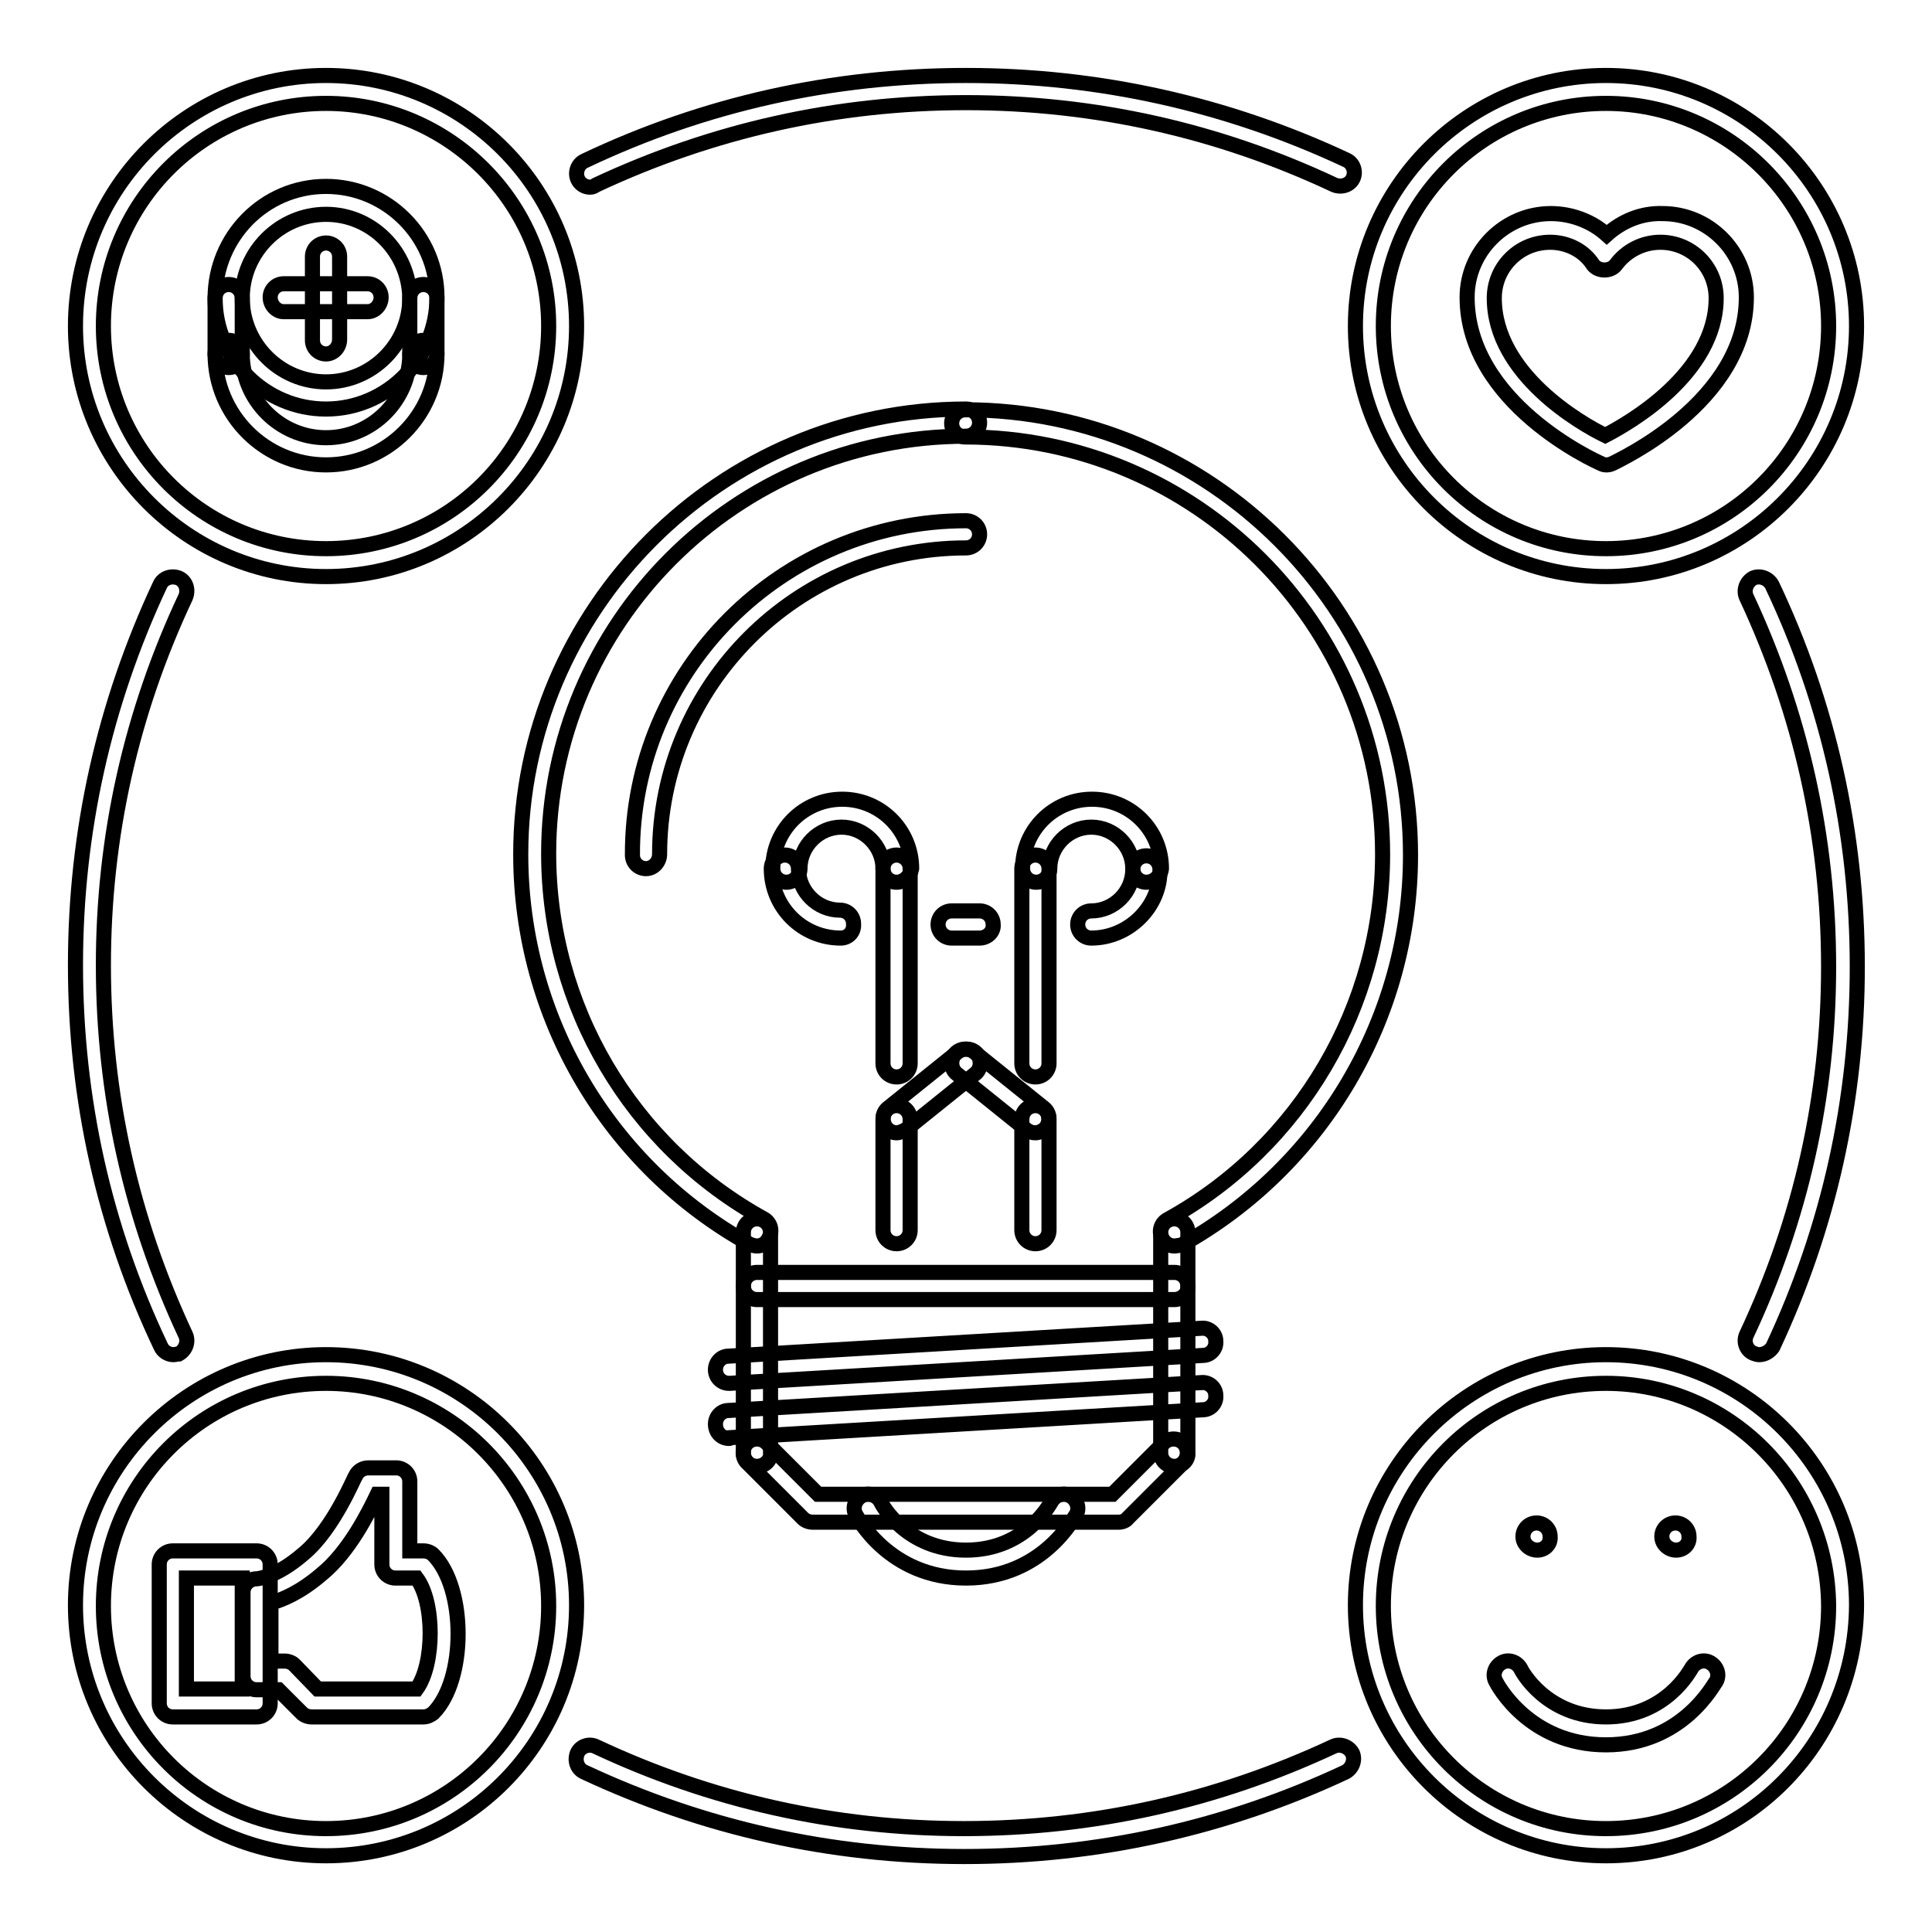
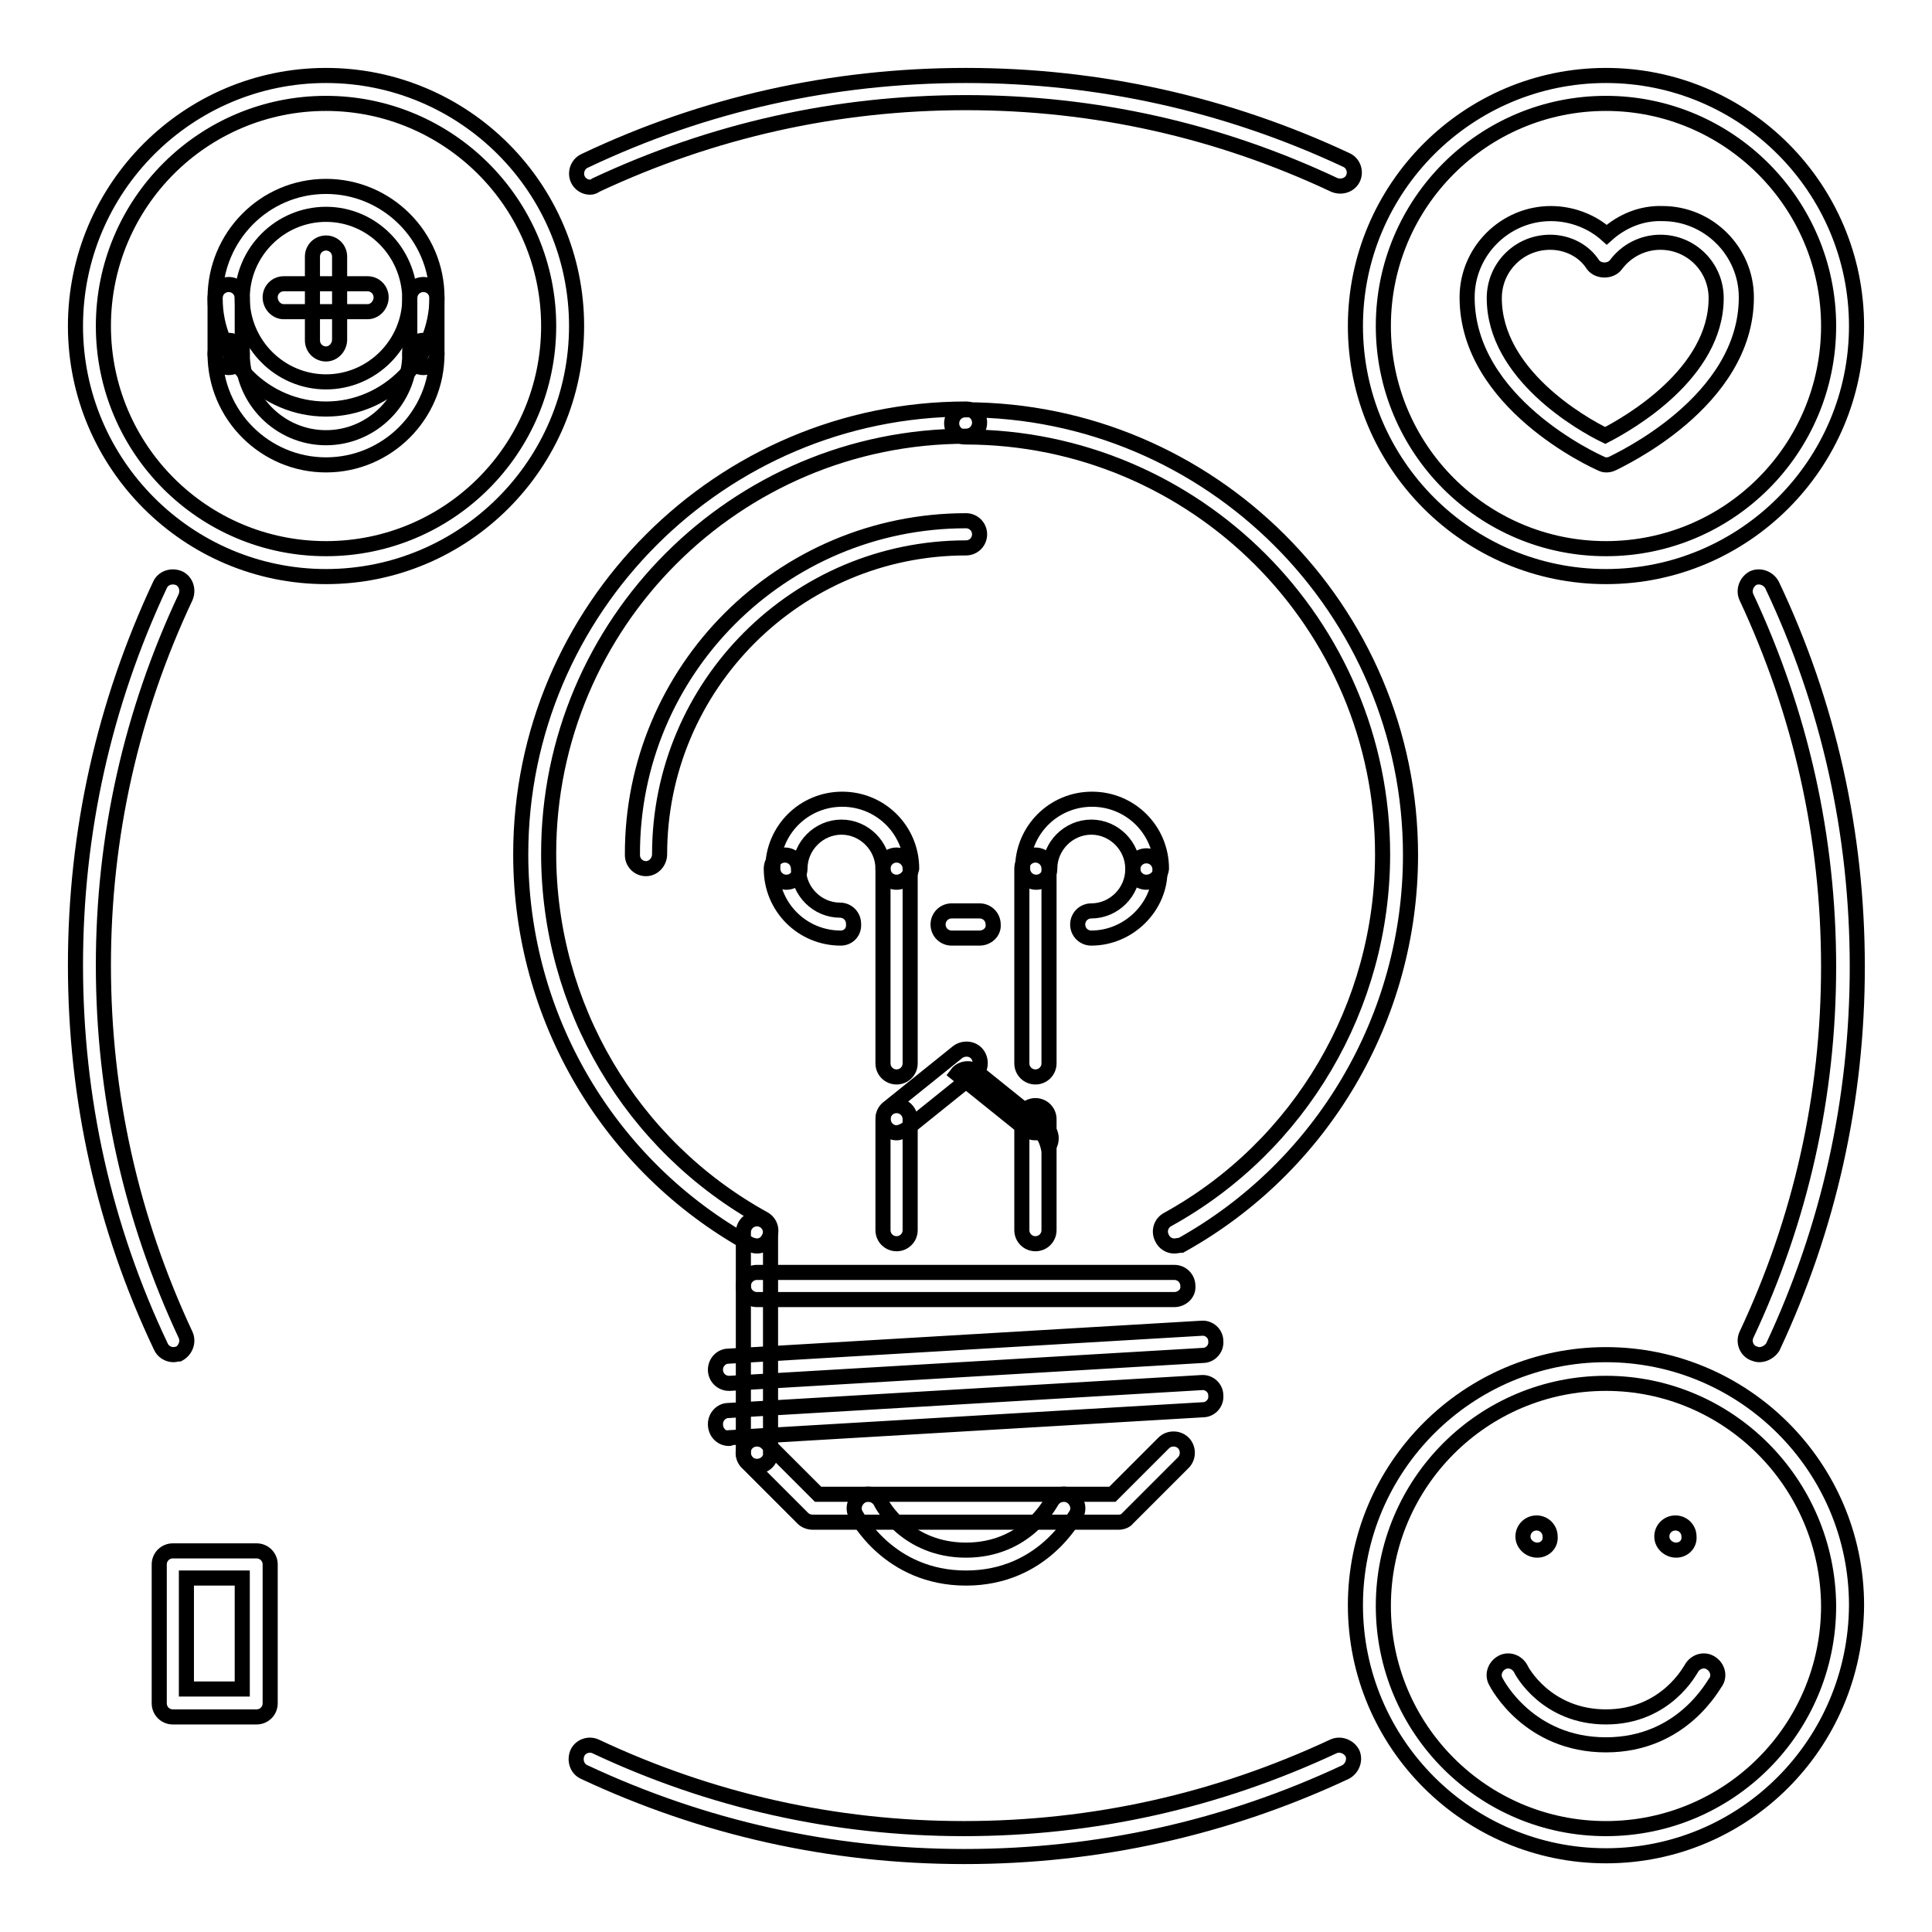
<svg xmlns="http://www.w3.org/2000/svg" version="1.1" x="0px" y="0px" viewBox="0 0 256 256" enable-background="new 0 0 256 256" xml:space="preserve">
  <g>
    <path stroke-width="2" fill-opacity="0" stroke="#000000" d="M78.2,24.8c-1,0-1.8-0.8-1.8-1.8c0-0.7,0.4-1.4,1.1-1.7C93.3,13.8,110.3,10,128,10 c17.6,0,34.6,3.8,50.4,11.2c0.9,0.4,1.3,1.5,0.9,2.4c0,0,0,0,0,0c-0.4,0.9-1.5,1.3-2.5,0.9c-15.3-7.2-31.7-10.9-48.8-10.9 c-17.2,0-33.6,3.7-49,10.9C78.7,24.7,78.5,24.8,78.2,24.8z M233.1,179.5c-0.3,0-0.5-0.1-0.8-0.2c-0.9-0.4-1.3-1.5-0.9-2.4v0 c7.2-15.3,10.9-31.7,10.9-48.8c0-17.2-3.7-33.6-10.9-49c-0.4-0.9,0-2,0.9-2.5c0,0,0,0,0,0c0.9-0.4,2,0,2.5,0.9 c7.5,15.8,11.3,32.9,11.3,50.6c0,17.7-3.8,34.6-11.2,50.4C234.5,179.1,233.8,179.5,233.1,179.5L233.1,179.5z M23,179.5 c-0.7,0-1.4-0.4-1.7-1.1C13.8,162.6,10,145.6,10,127.9c0-17.7,3.8-34.6,11.2-50.4c0.4-0.9,1.5-1.3,2.5-0.9c0.9,0.4,1.3,1.5,0.9,2.5 c-7.2,15.3-10.9,31.7-10.9,48.8c0,17.2,3.7,33.6,10.9,49c0.4,0.9,0,2-0.9,2.5C23.5,179.4,23.2,179.5,23,179.5z M127.8,246 c-17.7,0-34.6-3.8-50.4-11.2c-0.9-0.4-1.3-1.5-0.9-2.5c0.4-0.9,1.5-1.3,2.4-0.9c0,0,0,0,0,0c15.3,7.2,31.7,10.9,48.8,10.9 c17.2,0,33.6-3.7,49-10.9c0.9-0.4,2,0,2.5,0.9c0.4,0.9,0,2-0.9,2.5c0,0,0,0,0,0C162.5,242.2,145.5,246,127.8,246L127.8,246z  M203.7,205.4c-1,0-1.9-0.8-1.9-1.8c0-1,0.8-1.8,1.8-1.8h0c1,0,1.8,0.8,1.8,1.8C205.5,204.6,204.7,205.4,203.7,205.4z M222.1,205.4 c-1,0-1.9-0.8-1.9-1.8c0-1,0.8-1.8,1.8-1.8h0c1,0,1.8,0.8,1.8,1.8C223.9,204.6,223.1,205.4,222.1,205.4z M100.3,165.1 c-0.3,0-0.6-0.1-0.9-0.2C80.6,154.5,69,134.7,69,113.2c0-32.5,26.5-59,59-59c1,0,1.8,0.8,1.8,1.8c0,0,0,0,0,0c0,1-0.8,1.8-1.8,1.8 c0,0,0,0,0,0c-30.5,0-55.3,24.8-55.3,55.3c0,20.2,10.9,38.7,28.5,48.4c0.9,0.5,1.2,1.6,0.7,2.5c0,0,0,0,0,0 C101.6,164.7,101,165.1,100.3,165.1z" />
    <path stroke-width="2" fill-opacity="0" stroke="#000000" d="M155.6,165.1c-0.7,0-1.3-0.4-1.6-1c-0.5-0.9-0.2-2,0.7-2.5c0,0,0,0,0,0c17.6-9.7,28.5-28.3,28.5-48.4 c0-30.5-24.8-55.3-55.3-55.3c-1,0-1.8-0.8-1.8-1.8c0,0,0,0,0,0c0-1,0.8-1.8,1.8-1.8c0,0,0,0,0,0c32.5,0,59,26.5,59,59 c0,21.5-11.7,41.3-30.4,51.7C156.2,165,155.9,165.1,155.6,165.1L155.6,165.1z M100.3,194.3c-1,0-1.8-0.8-1.8-1.8c0,0,0,0,0,0v-29.2 c0-1,0.8-1.8,1.8-1.8s1.8,0.8,1.8,1.8v29.2C102.2,193.5,101.3,194.3,100.3,194.3C100.3,194.3,100.3,194.3,100.3,194.3z" />
-     <path stroke-width="2" fill-opacity="0" stroke="#000000" d="M155.6,194.3c-1,0-1.8-0.8-1.8-1.8v0v-29.2c0-1,0.8-1.8,1.8-1.8h0c1,0,1.8,0.8,1.8,1.8l0,0v29.2 C157.5,193.5,156.6,194.3,155.6,194.3C155.6,194.3,155.6,194.3,155.6,194.3z" />
    <path stroke-width="2" fill-opacity="0" stroke="#000000" d="M155.6,172.2h-55.3c-1,0-1.8-0.8-1.8-1.8c0,0,0,0,0,0c0-1,0.8-1.8,1.8-1.8c0,0,0,0,0,0h55.3 c1,0,1.8,0.8,1.8,1.8c0,0,0,0,0,0C157.5,171.4,156.6,172.2,155.6,172.2C155.6,172.2,155.6,172.2,155.6,172.2z M148.2,201.7h-40.5 c-0.5,0-1-0.2-1.3-0.5l-7.4-7.4c-0.7-0.7-0.7-1.9,0-2.6c0,0,0,0,0,0c0.7-0.7,1.9-0.7,2.6,0c0,0,0,0,0,0l6.8,6.8h39l6.8-6.8 c0.7-0.7,1.9-0.7,2.6,0c0.7,0.7,0.7,1.9,0,2.6l-7.4,7.4C149.2,201.5,148.7,201.7,148.2,201.7L148.2,201.7z M96.6,183.3 c-1,0-1.8-0.8-1.8-1.8c0-1,0.8-1.8,1.7-1.8l62.7-3.7c1-0.1,1.9,0.7,1.9,1.7c0.1,1-0.7,1.9-1.7,1.9h0l-62.7,3.7 C96.7,183.3,96.7,183.3,96.6,183.3z M96.6,190.6c-1,0-1.8-0.8-1.8-1.9c0-1,0.8-1.8,1.7-1.8l62.7-3.7c1-0.1,1.9,0.7,1.9,1.7 c0.1,1-0.7,1.9-1.7,1.9h0l-62.7,3.7C96.7,190.6,96.7,190.6,96.6,190.6z" />
    <path stroke-width="2" fill-opacity="0" stroke="#000000" d="M128,209.1c-10.2,0-14.4-8.1-14.6-8.4c-0.5-0.9-0.1-2,0.8-2.5c0.9-0.5,2-0.1,2.5,0.8 c0.1,0.3,3.4,6.4,11.3,6.4c7.9,0,11.1-6.1,11.3-6.4c0.5-0.9,1.6-1.3,2.5-0.8c0.9,0.5,1.3,1.6,0.8,2.5 C142.3,201,138.2,209.1,128,209.1L128,209.1z M118.8,164.8c-1,0-1.8-0.8-1.8-1.8c0,0,0,0,0,0v-14.7c0-1,0.8-1.8,1.8-1.8 c0,0,0,0,0,0c1,0,1.8,0.8,1.8,1.8v0V163C120.6,164,119.8,164.8,118.8,164.8C118.8,164.8,118.8,164.8,118.8,164.8z M137.2,164.8 c-1,0-1.8-0.8-1.8-1.8c0,0,0,0,0,0v-14.7c0-1,0.8-1.8,1.8-1.8s1.8,0.8,1.8,1.8V163C139,164,138.2,164.8,137.2,164.8 C137.2,164.8,137.2,164.8,137.2,164.8z" />
    <path stroke-width="2" fill-opacity="0" stroke="#000000" d="M118.8,150.1c-0.6,0-1.1-0.3-1.4-0.7c-0.6-0.8-0.5-2,0.3-2.6l9.2-7.4c0.8-0.6,2-0.5,2.6,0.3 c0.6,0.8,0.5,2-0.3,2.6l-9.2,7.4C119.6,149.9,119.2,150.1,118.8,150.1z" />
-     <path stroke-width="2" fill-opacity="0" stroke="#000000" d="M137.2,150.1c-0.4,0-0.8-0.1-1.2-0.4l-9.2-7.4c-0.8-0.6-0.9-1.8-0.3-2.6c0.6-0.8,1.8-0.9,2.6-0.3l9.2,7.4 c0.8,0.6,0.9,1.8,0.3,2.6C138.3,149.8,137.7,150.1,137.2,150.1L137.2,150.1z M118.8,142.7c-1,0-1.8-0.8-1.8-1.8c0,0,0,0,0,0v-25.8 c0-1,0.8-1.8,1.8-1.8c0,0,0,0,0,0c1,0,1.8,0.8,1.8,1.8c0,0,0,0,0,0v25.8C120.6,141.9,119.8,142.7,118.8,142.7 C118.8,142.7,118.8,142.7,118.8,142.7z" />
+     <path stroke-width="2" fill-opacity="0" stroke="#000000" d="M137.2,150.1c-0.4,0-0.8-0.1-1.2-0.4l-9.2-7.4c0.6-0.8,1.8-0.9,2.6-0.3l9.2,7.4 c0.8,0.6,0.9,1.8,0.3,2.6C138.3,149.8,137.7,150.1,137.2,150.1L137.2,150.1z M118.8,142.7c-1,0-1.8-0.8-1.8-1.8c0,0,0,0,0,0v-25.8 c0-1,0.8-1.8,1.8-1.8c0,0,0,0,0,0c1,0,1.8,0.8,1.8,1.8c0,0,0,0,0,0v25.8C120.6,141.9,119.8,142.7,118.8,142.7 C118.8,142.7,118.8,142.7,118.8,142.7z" />
    <path stroke-width="2" fill-opacity="0" stroke="#000000" d="M118.8,116.9c-1,0-1.8-0.8-1.8-1.8c0,0,0,0,0,0c0-3-2.5-5.5-5.5-5.5s-5.5,2.5-5.5,5.5c0,1-0.8,1.8-1.8,1.8 c0,0,0,0,0,0c-1,0-1.8-0.8-1.8-1.8c0,0,0,0,0,0c0-5.1,4.1-9.2,9.2-9.2c5.1,0,9.2,4.1,9.2,9.2C120.6,116.1,119.8,116.9,118.8,116.9 C118.8,116.9,118.8,116.9,118.8,116.9L118.8,116.9z" />
    <path stroke-width="2" fill-opacity="0" stroke="#000000" d="M111.4,124.3c-5.1,0-9.2-4.1-9.2-9.2c0-1,0.8-1.8,1.8-1.8c0,0,0,0,0,0c1,0,1.8,0.8,1.8,1.8c0,0,0,0,0,0 c0,3,2.5,5.5,5.5,5.5c1,0,1.8,0.8,1.8,1.8c0,0,0,0,0,0C113.2,123.5,112.4,124.3,111.4,124.3C111.4,124.3,111.4,124.3,111.4,124.3z  M137.2,142.7c-1,0-1.8-0.8-1.8-1.8c0,0,0,0,0,0v-25.8c0-1,0.8-1.8,1.8-1.8s1.8,0.8,1.8,1.8v25.8 C139,141.9,138.2,142.7,137.2,142.7C137.2,142.7,137.2,142.7,137.2,142.7z" />
    <path stroke-width="2" fill-opacity="0" stroke="#000000" d="M151.9,116.9c-1,0-1.8-0.8-1.8-1.8c0,0,0,0,0,0c0-3-2.5-5.5-5.5-5.5s-5.5,2.5-5.5,5.5c0,1-0.8,1.8-1.8,1.8 s-1.8-0.8-1.8-1.8c0-5.1,4.1-9.2,9.2-9.2c5.1,0,9.2,4.1,9.2,9.2C153.8,116.1,152.9,116.9,151.9,116.9L151.9,116.9L151.9,116.9z" />
    <path stroke-width="2" fill-opacity="0" stroke="#000000" d="M144.6,124.3c-1,0-1.8-0.8-1.8-1.8c0,0,0,0,0,0c0-1,0.8-1.8,1.8-1.8c0,0,0,0,0,0c3,0,5.5-2.5,5.5-5.5 c0-1,0.8-1.8,1.8-1.8c0,0,0,0,0,0c1,0,1.8,0.8,1.8,1.8c0,0,0,0,0,0C153.8,120.1,149.6,124.3,144.6,124.3L144.6,124.3z M85.6,115.1 c-1,0-1.8-0.8-1.8-1.8c0,0,0,0,0,0C83.7,88.8,103.6,69,128,69c1,0,1.8,0.8,1.8,1.8s-0.8,1.8-1.8,1.8c-22.4,0-40.6,18.2-40.6,40.6 C87.4,114.2,86.6,115.1,85.6,115.1C85.6,115.1,85.6,115.1,85.6,115.1L85.6,115.1z M129.8,124.3h-3.7c-1,0-1.8-0.8-1.8-1.8 c0,0,0,0,0,0c0-1,0.8-1.8,1.8-1.8c0,0,0,0,0,0h3.7c1,0,1.8,0.8,1.8,1.8c0,0,0,0,0,0C131.7,123.5,130.8,124.3,129.8,124.3 L129.8,124.3z" />
    <path stroke-width="2" fill-opacity="0" stroke="#000000" d="M212.8,76.4c-18.3,0-33.2-14.9-33.2-33.2S194.5,10,212.8,10s33.2,14.9,33.2,33.2S231.1,76.4,212.8,76.4z  M212.8,13.7c-16.3,0-29.5,13.2-29.5,29.5s13.2,29.5,29.5,29.5s29.5-13.2,29.5-29.5S229,13.7,212.8,13.7L212.8,13.7z" />
    <path stroke-width="2" fill-opacity="0" stroke="#000000" d="M212.8,245.9c-18.3,0-33.2-14.9-33.2-33.2c0-18.3,14.9-33.2,33.2-33.2s33.2,14.9,33.2,33.2 C245.9,231.1,231.1,245.9,212.8,245.9z M212.8,183.3c-16.3,0-29.5,13.2-29.5,29.5c0,16.3,13.2,29.5,29.5,29.5s29.5-13.2,29.5-29.5 C242.2,196.5,229,183.3,212.8,183.3L212.8,183.3z" />
    <path stroke-width="2" fill-opacity="0" stroke="#000000" d="M43.2,76.4C24.9,76.4,10,61.5,10,43.2S24.9,10,43.2,10c18.3,0,33.2,14.9,33.2,33.2S61.5,76.4,43.2,76.4z  M43.2,13.7c-16.3,0-29.5,13.2-29.5,29.5s13.2,29.5,29.5,29.5s29.5-13.2,29.5-29.5C72.7,26.9,59.4,13.7,43.2,13.7L43.2,13.7z" />
-     <path stroke-width="2" fill-opacity="0" stroke="#000000" d="M43.2,245.9c-18.3,0-33.2-14.9-33.2-33.2c0-18.3,14.9-33.2,33.2-33.2c18.3,0,33.2,14.9,33.2,33.2 C76.4,231.1,61.5,245.9,43.2,245.9z M43.2,183.3c-16.3,0-29.5,13.2-29.5,29.5c0,16.3,13.2,29.5,29.5,29.5s29.5-13.2,29.5-29.5 C72.7,196.5,59.4,183.3,43.2,183.3L43.2,183.3z" />
    <path stroke-width="2" fill-opacity="0" stroke="#000000" d="M212.8,61.6c-0.3,0-0.5-0.1-0.7-0.2c-0.7-0.3-17.7-8-17.7-22c0-6.1,5-11.1,11.1-11.1c2.7,0,5.4,1,7.4,2.8 c2-1.8,4.6-2.9,7.4-2.8c6.1,0,11.1,5,11.1,11.1c0,13.9-17,21.6-17.7,22C213.3,61.6,213,61.6,212.8,61.6L212.8,61.6z M205.4,32.1 c-4.1,0-7.4,3.3-7.4,7.4c0,10.1,11.6,16.7,14.7,18.2c3.1-1.6,14.7-8.2,14.7-18.2c0-4.1-3.3-7.4-7.4-7.4c-2.3,0-4.5,1.1-5.9,3 c-0.7,0.9-2.3,0.9-3,0C209.9,33.2,207.7,32.1,205.4,32.1L205.4,32.1z" />
-     <path stroke-width="2" fill-opacity="0" stroke="#000000" d="M56.1,227.5H41.3c-0.5,0-1-0.2-1.3-0.5l-3.1-3.1H34c-1,0-1.8-0.8-1.8-1.8c0,0,0,0,0,0v-11.1 c0-1,0.8-1.8,1.8-1.8c0,0,0,0,0,0c0,0,2.5-0.1,6.2-3.3c4-3.3,6.8-10.3,6.9-10.3c0.3-0.7,1-1.1,1.7-1.1h3.7c1,0,1.8,0.8,1.8,1.8v0 v9.2h1.8c0.5,0,1,0.2,1.3,0.5c4.4,4.4,4.4,16.6,0,21C57,227.3,56.6,227.5,56.1,227.5z M42.1,223.8h13.1c2.4-3.3,2.4-11.5,0-14.7 h-2.8c-1,0-1.8-0.8-1.8-1.8v0V198h-0.6c-1.1,2.3-3.7,7.6-7.4,10.6c-2.8,2.4-5.2,3.4-6.7,3.8v7.7h1.8c0.5,0,1,0.2,1.3,0.5 L42.1,223.8z" />
    <path stroke-width="2" fill-opacity="0" stroke="#000000" d="M34,227.5H22.9c-1,0-1.8-0.8-1.8-1.8v0v-18.4c0-1,0.8-1.8,1.8-1.8c0,0,0,0,0,0H34c1,0,1.8,0.8,1.8,1.8 c0,0,0,0,0,0v18.4C35.8,226.7,35,227.5,34,227.5C34,227.5,34,227.5,34,227.5L34,227.5z M24.7,223.8h7.4v-14.7h-7.4V223.8z" />
    <path stroke-width="2" fill-opacity="0" stroke="#000000" d="M212.8,231.2c-10.2,0-14.4-8-14.6-8.4c-0.5-0.9-0.1-2,0.8-2.5c0.9-0.5,2-0.1,2.5,0.8 c0.1,0.3,3.4,6.4,11.3,6.4c8,0,11.2-6.3,11.3-6.4c0.5-0.9,1.6-1.3,2.5-0.8c0.9,0.5,1.3,1.6,0.8,2.5 C227.1,223.1,223,231.2,212.8,231.2L212.8,231.2z" />
    <path stroke-width="2" fill-opacity="0" stroke="#000000" d="M43.2,54.2c-8.1,0-14.7-6.6-14.7-14.7S35,24.7,43.2,24.7c8.1,0,14.7,6.6,14.7,14.7S51.3,54.2,43.2,54.2z  M43.2,28.4c-6.1,0-11.1,5-11.1,11.1c0,6.1,5,11.1,11.1,11.1c6.1,0,11.1-5,11.1-11.1C54.2,33.4,49.3,28.4,43.2,28.4z" />
    <path stroke-width="2" fill-opacity="0" stroke="#000000" d="M43.2,61.6c-8.1,0-14.7-6.6-14.7-14.7c0-1,0.8-1.8,1.8-1.8s1.8,0.8,1.8,1.8c0,6.1,5,11.1,11.1,11.1 c6.1,0,11.1-5,11.1-11.1c0-1,0.8-1.8,1.8-1.8c0,0,0,0,0,0c1,0,1.8,0.8,1.8,1.8c0,0,0,0,0,0C57.9,55,51.3,61.6,43.2,61.6z" />
    <path stroke-width="2" fill-opacity="0" stroke="#000000" d="M43.2,46.9c-1,0-1.8-0.8-1.8-1.8c0,0,0,0,0,0V34c0-1,0.8-1.8,1.8-1.8c0,0,0,0,0,0c1,0,1.8,0.8,1.8,1.8 c0,0,0,0,0,0V45C45,46,44.2,46.9,43.2,46.9C43.2,46.9,43.2,46.9,43.2,46.9z" />
    <path stroke-width="2" fill-opacity="0" stroke="#000000" d="M48.7,41.3l-11.1,0c-1,0-1.8-0.9-1.8-1.9c0-1,0.8-1.8,1.8-1.8l11.1,0c1,0,1.8,0.8,1.8,1.8 S49.7,41.3,48.7,41.3z" />
    <path stroke-width="2" fill-opacity="0" stroke="#000000" d="M30.3,48.7c-1,0-1.8-0.8-1.8-1.8c0,0,0,0,0,0v-7.4c0-1,0.8-1.8,1.8-1.8s1.8,0.8,1.8,1.8v7.4 C32.1,47.9,31.3,48.7,30.3,48.7C30.3,48.7,30.3,48.7,30.3,48.7z" />
    <path stroke-width="2" fill-opacity="0" stroke="#000000" d="M56.1,48.7c-1,0-1.8-0.8-1.8-1.8c0,0,0,0,0,0v-7.4c0-1,0.8-1.8,1.8-1.8c0,0,0,0,0,0c1,0,1.8,0.8,1.8,1.8 c0,0,0,0,0,0v7.4C57.9,47.9,57.1,48.7,56.1,48.7C56.1,48.7,56.1,48.7,56.1,48.7z" />
  </g>
</svg>